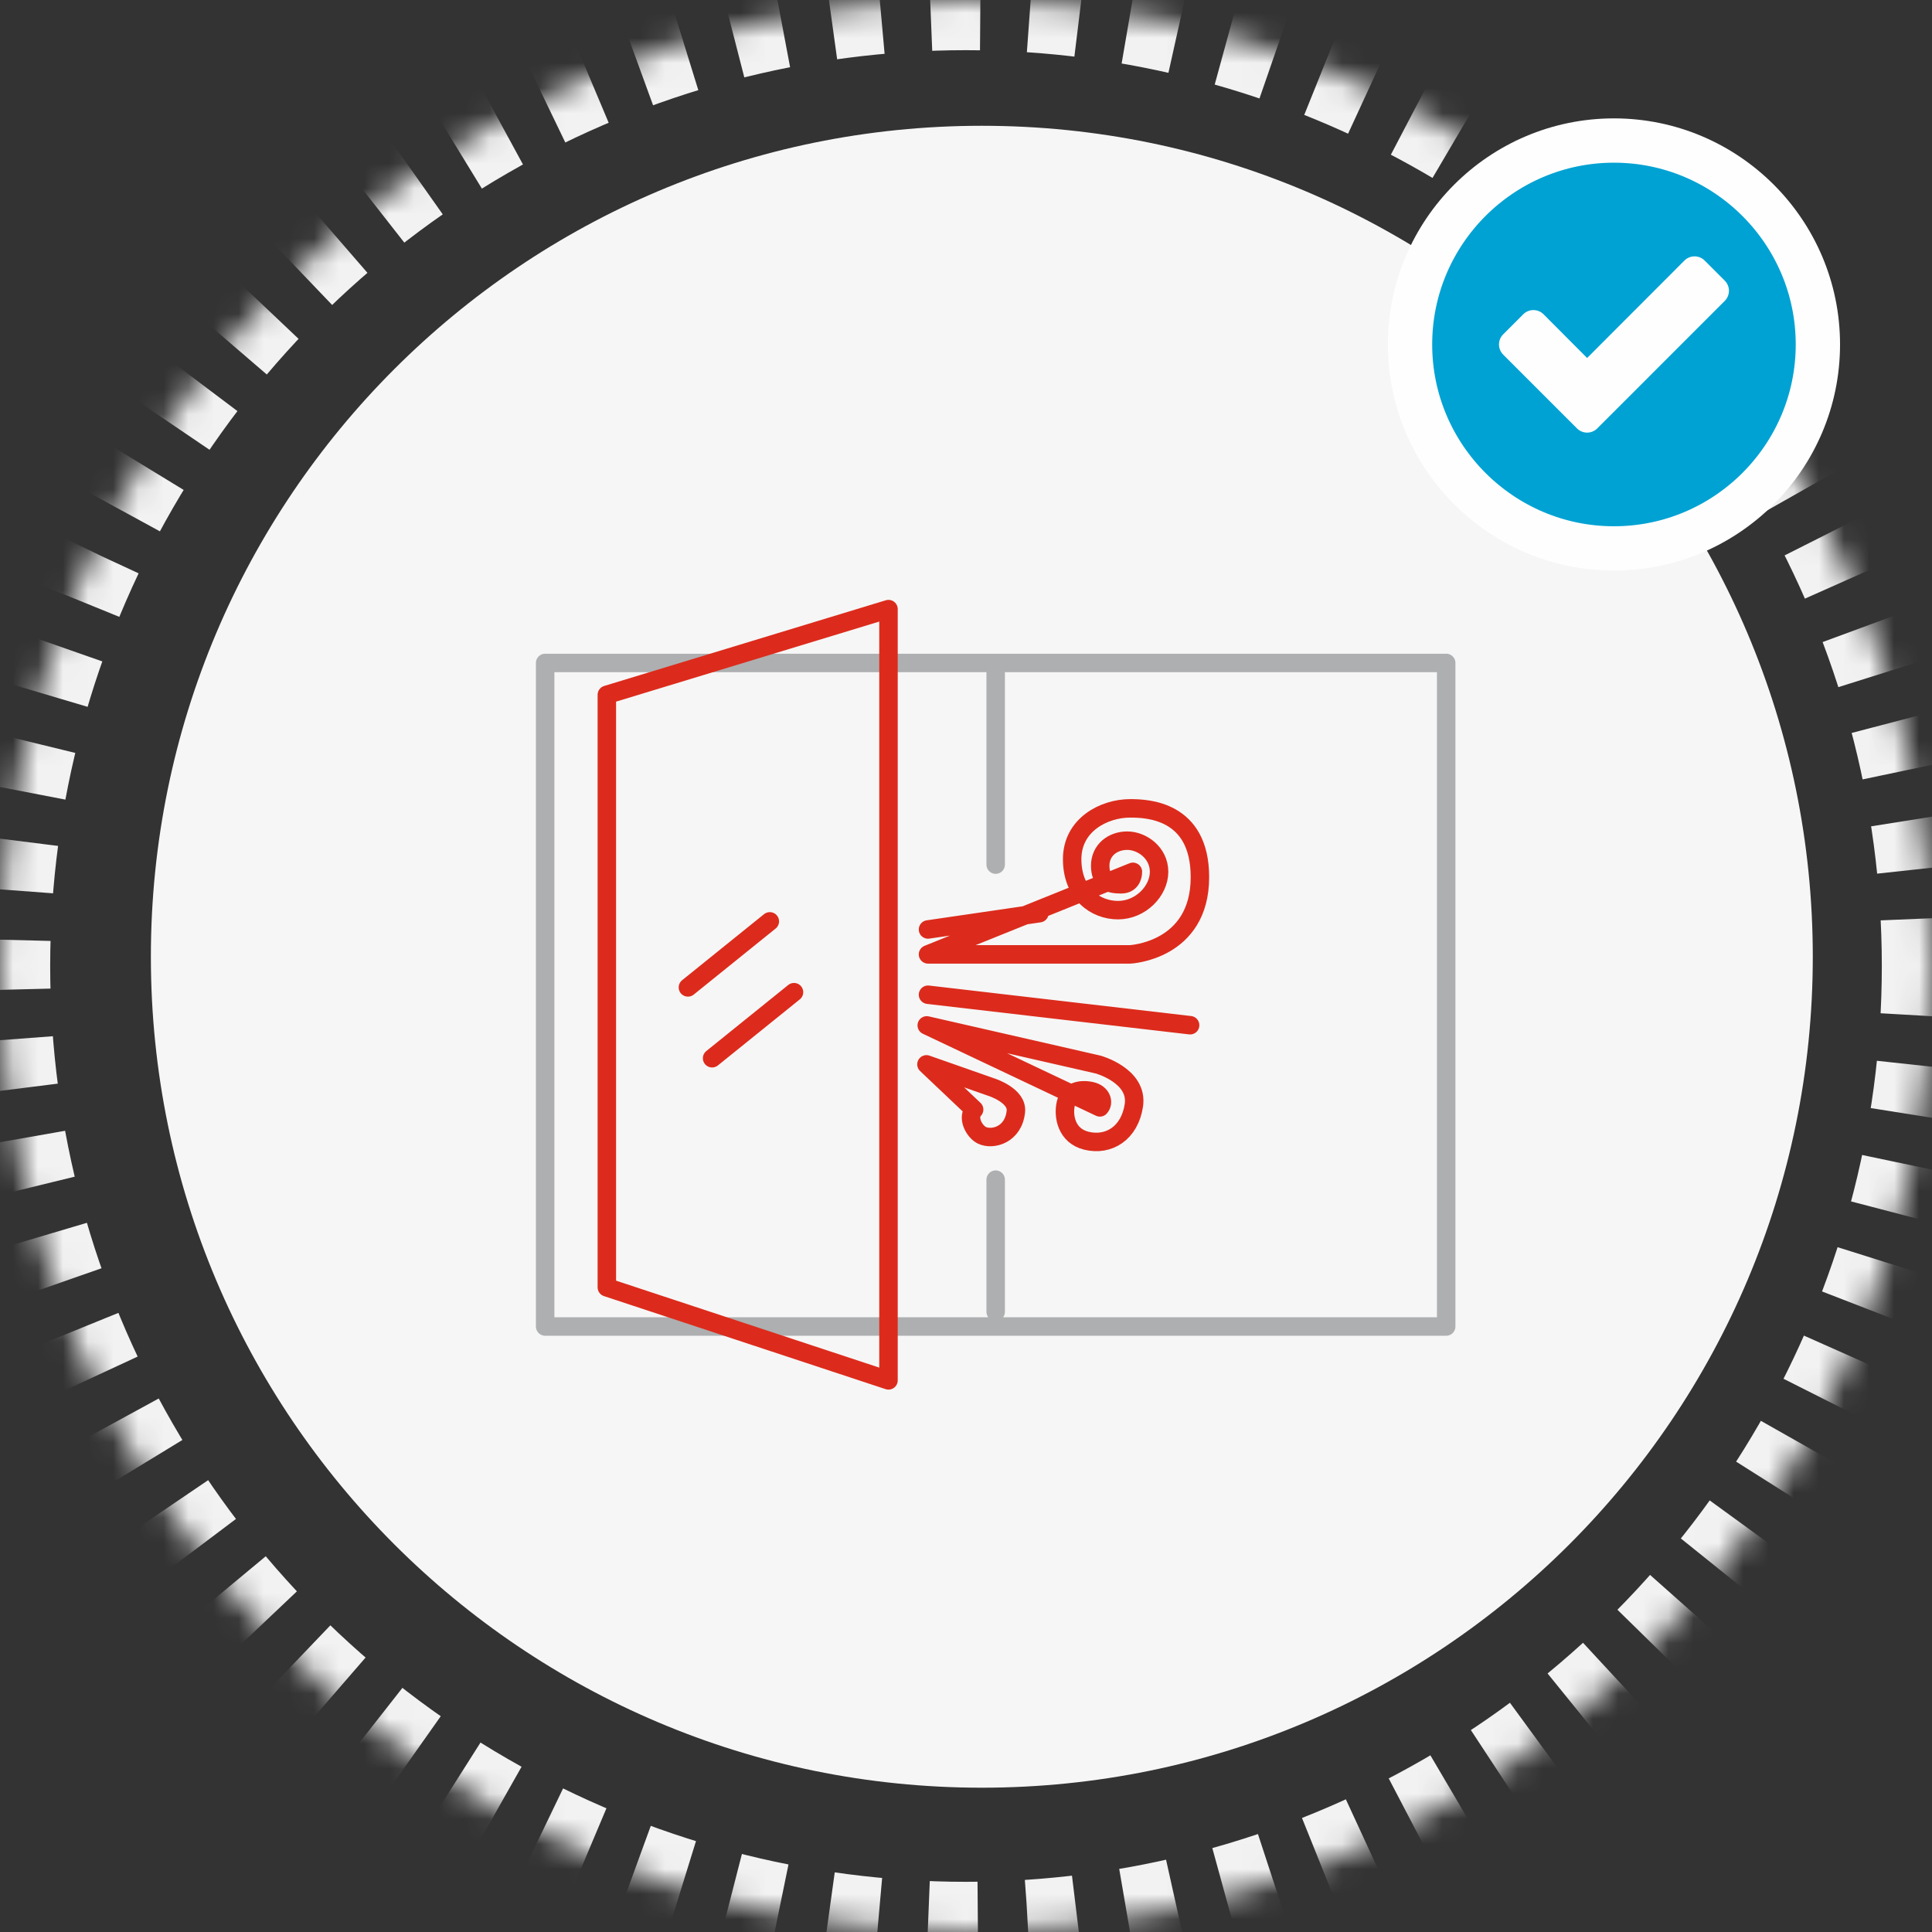
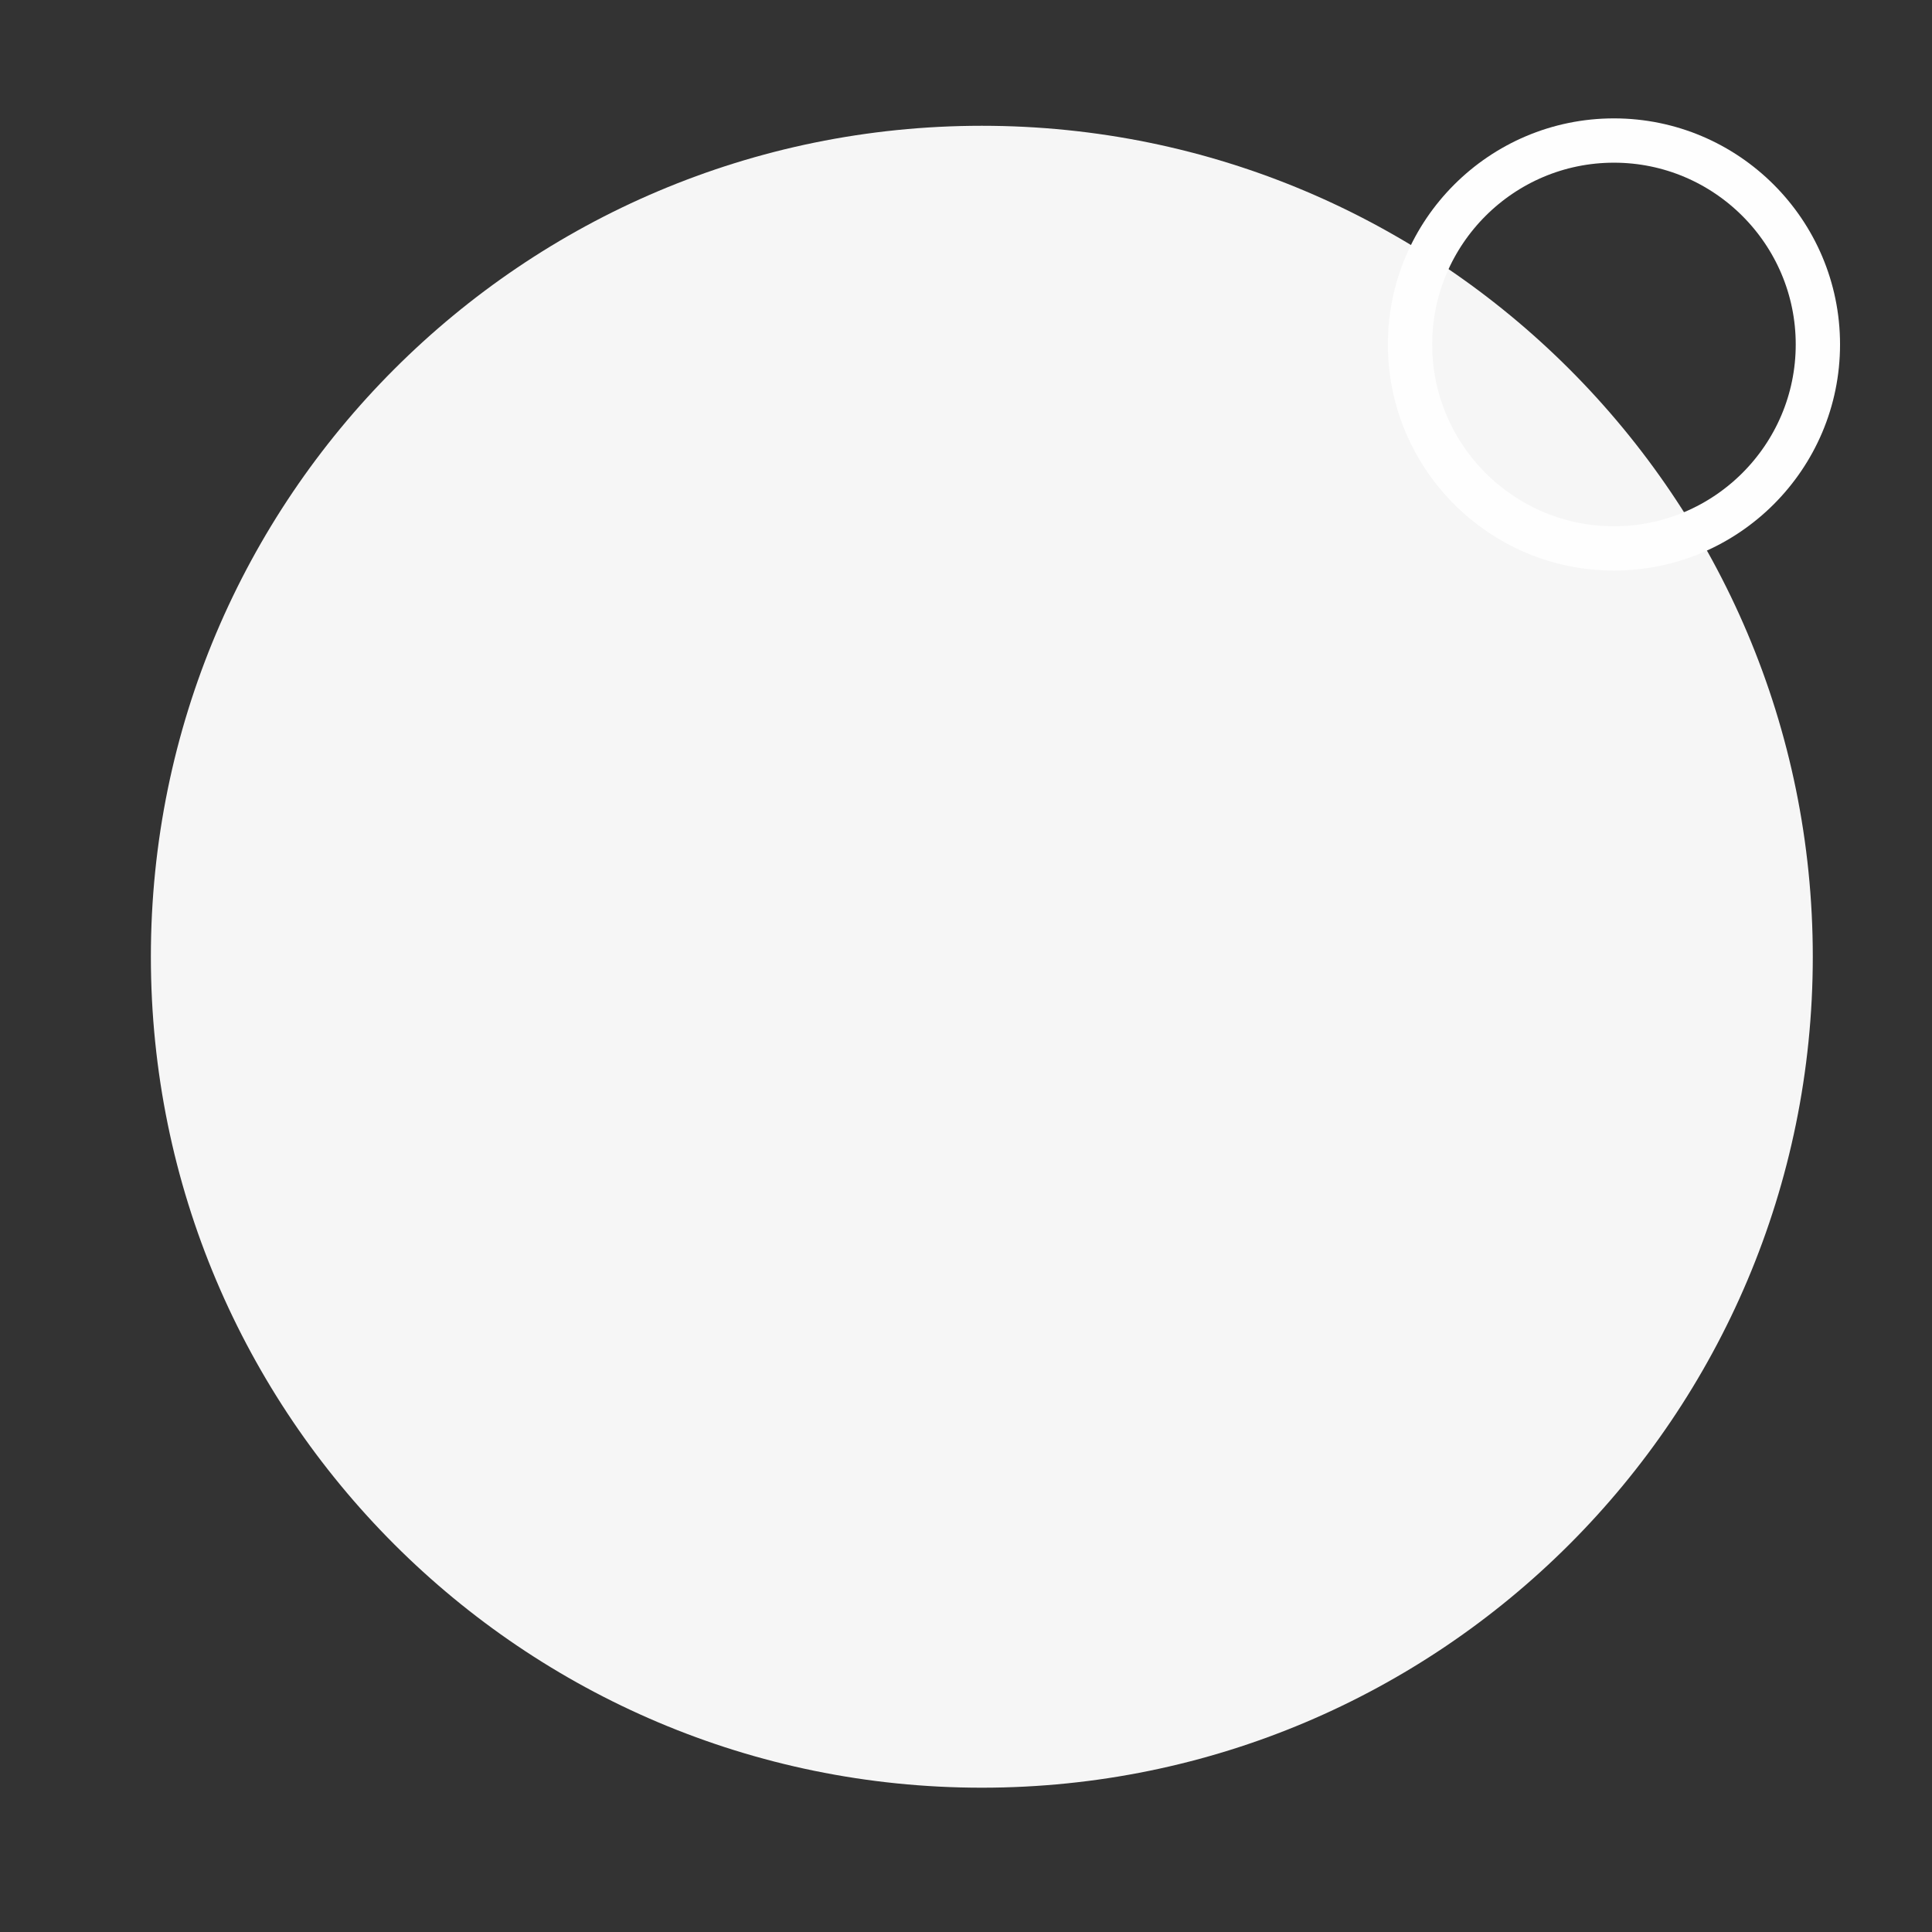
<svg xmlns="http://www.w3.org/2000/svg" xmlns:xlink="http://www.w3.org/1999/xlink" width="77px" height="77px" viewBox="0 0 77 77" version="1.1">
  <rect x="0" y="0" width="77" height="77" fill="#333333" stroke="none" />
  <title>corona/praevention_frische_luft</title>
  <defs>
-     <circle id="path-1" cx="38.5" cy="38.5" r="38.5" />
    <mask id="mask-2" maskContentUnits="userSpaceOnUse" maskUnits="objectBoundingBox" x="0" y="0" width="77" height="77" fill="white">
      <use xlink:href="#path-1" />
    </mask>
  </defs>
  <g id="Entwurf-2" stroke="none" stroke-width="1" fill="none" fill-rule="evenodd">
    <g id="2107227ban_18_Website_FFM_Corona_Infos" transform="translate(-1106, -2746)">
      <g id="corona/praevention_frische_luft" transform="translate(1106, 2746)">
        <use id="Oval" stroke="#F2F2F2" mask="url(#mask-2)" stroke-width="4" stroke-dasharray="2,2" xlink:href="#path-1" />
        <path d="M72.249,38.131 C72.249,56.422 57.421,71.249 39.131,71.249 C20.84,71.249 6.013,56.422 6.013,38.131 C6.013,19.84 20.84,5.013 39.131,5.013 C57.421,5.013 72.249,19.84 72.249,38.131" id="Fill-1" fill="#F6F6F6" />
-         <path d="M21.727,52.868 L57.638,52.868 L57.638,26.422 L21.727,26.422 L21.727,52.868 Z M39.683,47.015 L39.683,52.282 L39.683,47.015 Z M39.683,26.422 L39.683,34.459 L39.683,26.422 Z" id="Stroke-3" stroke="#AEAFB0" stroke-width="0.736" stroke-linecap="round" stroke-linejoin="round" />
        <g id="Group-22" transform="translate(24.186, 5.601)">
-           <path d="M11.225,49.414 L0,45.706 L0,22.09 L11.225,18.675 L11.225,49.414 Z M3.231,33.752 L6.495,31.12 L3.231,33.752 Z M4.195,36.575 L7.459,33.943 L4.195,36.575 Z M12.8,31.443 L17.24,30.794 L12.8,31.443 Z M12.8,34.044 L23.246,35.259 L12.8,34.044 Z M12.8,32.436 L20.855,32.436 C20.855,32.436 23.637,32.306 23.637,29.358 C23.637,26.681 21.532,26.616 20.855,26.616 C19.818,26.616 18.545,27.269 18.545,28.64 C18.545,30.011 19.467,30.673 20.373,30.673 C21.279,30.673 22.009,29.905 22.009,29.146 C22.009,28.387 21.328,27.904 20.74,27.904 C20.153,27.904 19.663,28.289 19.663,28.901 C19.663,29.513 20.006,29.643 20.496,29.643 C20.985,29.643 20.966,29.146 20.966,29.146 L12.8,32.436 Z M12.738,36.819 L15.34,37.732 C15.34,37.732 16.365,38.059 16.302,38.692 C16.209,39.634 15.367,39.848 14.948,39.646 C14.643,39.499 14.336,38.936 14.638,38.62 L12.738,36.819 Z M12.75,35.266 L19.584,36.828 C19.584,36.828 21.184,37.269 21.004,38.455 C20.836,39.56 20.004,40.082 19.11,39.862 C18.322,39.668 18.179,38.893 18.29,38.391 C18.401,37.889 18.875,37.79 19.305,37.885 C19.735,37.98 19.82,38.354 19.65,38.534 L12.75,35.266 Z" id="Stroke-4" stroke="#DC2B1C" stroke-width="0.736" stroke-linecap="round" stroke-linejoin="round" />
-           <path d="M48.266,8.128 C48.266,12.61 44.62,16.256 40.138,16.256 C35.657,16.256 32.011,12.61 32.011,8.128 C32.011,3.646 35.657,0 40.138,0 C44.62,0 48.266,3.646 48.266,8.128" id="Fill-16" fill="#00A2D3" />
          <path d="M48.266,8.128 C48.266,12.61 44.62,16.256 40.138,16.256 C35.657,16.256 32.011,12.61 32.011,8.128 C32.011,3.646 35.657,0 40.138,0 C44.62,0 48.266,3.646 48.266,8.128 Z" id="Stroke-18" stroke="#FEFEFE" stroke-width="1.766" />
-           <path d="M44.556,6.39 L40.275,10.671 L39.471,11.475 C39.364,11.582 39.216,11.641 39.069,11.641 C38.921,11.641 38.773,11.582 38.667,11.475 L37.862,10.671 L35.722,8.531 C35.615,8.424 35.556,8.276 35.556,8.128 C35.556,7.981 35.615,7.833 35.722,7.726 L36.526,6.922 C36.632,6.816 36.78,6.757 36.928,6.757 C37.076,6.757 37.224,6.816 37.33,6.922 L39.069,8.667 L42.948,4.782 C43.054,4.675 43.202,4.616 43.35,4.616 C43.497,4.616 43.646,4.675 43.752,4.782 L44.556,5.586 C44.662,5.692 44.722,5.84 44.722,5.988 C44.722,6.136 44.662,6.284 44.556,6.39" id="Fill-20" fill="#FEFEFE" />
        </g>
      </g>
    </g>
  </g>
</svg>